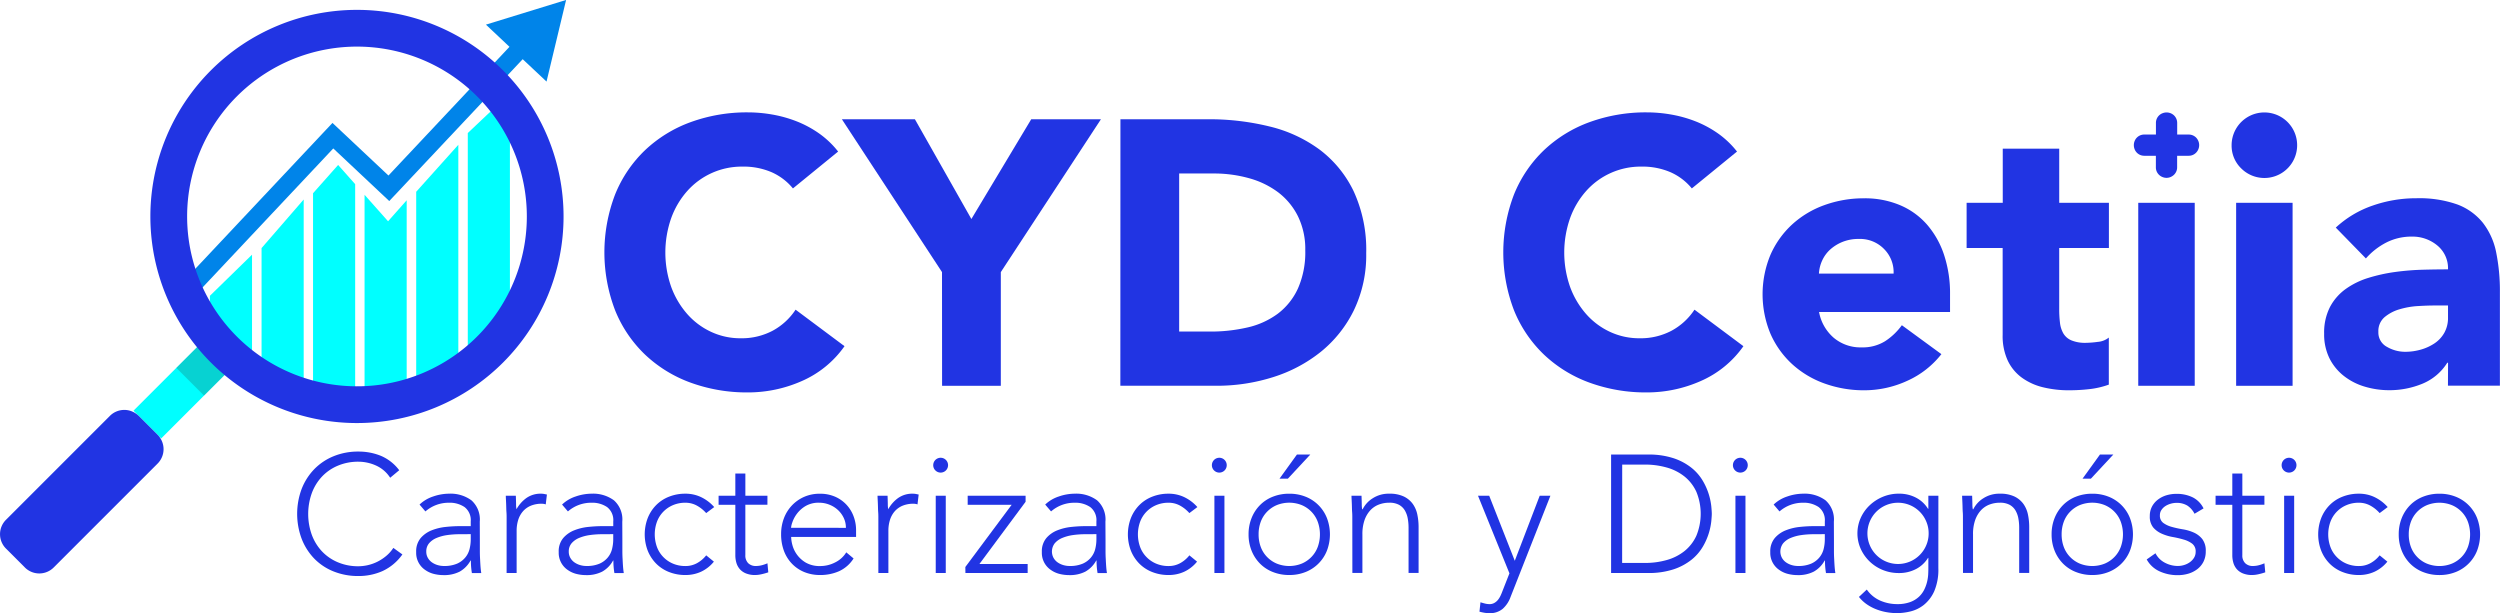
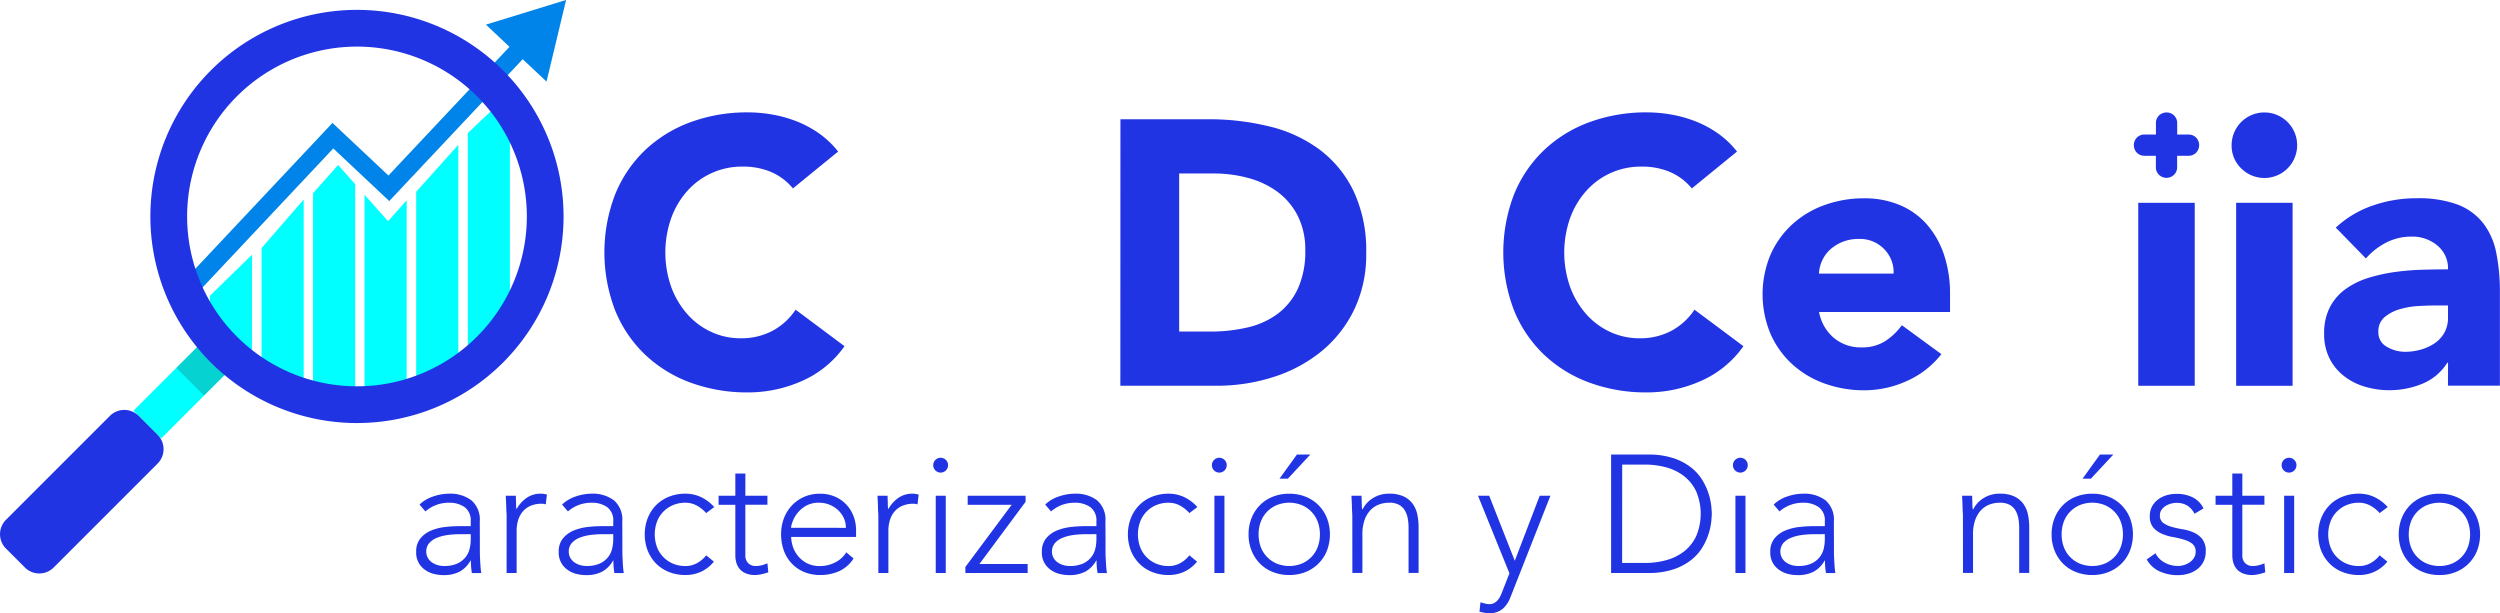
<svg xmlns="http://www.w3.org/2000/svg" width="121.605" height="29.826" viewBox="0 0 121.605 29.826">
  <g id="logo_color_modal" transform="translate(-180.134 -2077.733)">
    <g id="Grupo_45" data-name="Grupo 45" transform="translate(194.588 2099.697)">
-       <path id="Trazado_431" data-name="Trazado 431" d="M279.768,2226.358a2.442,2.442,0,0,1-.96.806,2.853,2.853,0,0,1-1.18.244,3.17,3.17,0,0,1-1.209-.224,2.717,2.717,0,0,1-.94-.626,2.876,2.876,0,0,1-.61-.96,3.468,3.468,0,0,1,0-2.429,2.888,2.888,0,0,1,.61-.956,2.768,2.768,0,0,1,.94-.631,3.126,3.126,0,0,1,1.209-.228,2.868,2.868,0,0,1,1.095.208,2.179,2.179,0,0,1,.891.7l-.44.366a1.594,1.594,0,0,0-.688-.594,2.09,2.09,0,0,0-.859-.187,2.524,2.524,0,0,0-1.013.2,2.256,2.256,0,0,0-.769.537,2.374,2.374,0,0,0-.488.806,3.015,3.015,0,0,0,0,2,2.378,2.378,0,0,0,.488.806,2.258,2.258,0,0,0,.769.537,2.524,2.524,0,0,0,1.013.2,2.116,2.116,0,0,0,.916-.216,2.209,2.209,0,0,0,.427-.277,1.764,1.764,0,0,0,.358-.4Z" transform="translate(-274.649 -2221.353)" fill="#2134e3" />
      <path id="Trazado_432" data-name="Trazado 432" d="M315.628,2237.041q0,.277,0,.5t.012.407c.005.125.012.241.02.35s.02.217.037.325h-.456a3.534,3.534,0,0,1-.049-.61h-.017a1.37,1.37,0,0,1-.525.537,1.644,1.644,0,0,1-.793.171,1.906,1.906,0,0,1-.48-.061,1.259,1.259,0,0,1-.423-.2,1,1,0,0,1-.423-.859,1,1,0,0,1,.22-.683,1.366,1.366,0,0,1,.541-.378,2.561,2.561,0,0,1,.683-.163q.362-.037.639-.037h.57v-.228a.8.8,0,0,0-.3-.7,1.284,1.284,0,0,0-.757-.211,1.716,1.716,0,0,0-1.147.423l-.285-.334a1.739,1.739,0,0,1,.667-.395,2.4,2.4,0,0,1,.765-.134,1.71,1.71,0,0,1,1.09.322,1.243,1.243,0,0,1,.407,1.038Zm-.977-.309a4.323,4.323,0,0,0-.6.041,2.1,2.1,0,0,0-.521.138.97.97,0,0,0-.37.26.606.606,0,0,0-.138.407.6.6,0,0,0,.077.305.672.672,0,0,0,.2.22.932.932,0,0,0,.273.13,1.068,1.068,0,0,0,.305.045,1.565,1.565,0,0,0,.643-.114,1.089,1.089,0,0,0,.4-.3,1.034,1.034,0,0,0,.208-.415,1.964,1.964,0,0,0,.057-.468v-.252Z" transform="translate(-306.741 -2232.711)" fill="#2134e3" />
      <path id="Trazado_433" data-name="Trazado 433" d="M341.044,2235.917c0-.07,0-.156-.008-.256s-.009-.2-.012-.305-.007-.2-.012-.289-.008-.159-.008-.208h.488q.008.212.012.407a1.271,1.271,0,0,0,.02.252,1.67,1.67,0,0,1,.48-.545,1.192,1.192,0,0,1,.716-.212.851.851,0,0,1,.142.012l.142.029-.057.48a.6.6,0,0,0-.187-.032,1.358,1.358,0,0,0-.549.1,1.034,1.034,0,0,0-.383.281,1.173,1.173,0,0,0-.224.419,1.758,1.758,0,0,0-.073.517v2.051h-.488Z" transform="translate(-330.855 -2232.711)" fill="#2134e3" />
      <path id="Trazado_434" data-name="Trazado 434" d="M360.962,2237.041q0,.277,0,.5t.012.407q.008.187.02.35t.037.325h-.456a3.518,3.518,0,0,1-.049-.61h-.016a1.369,1.369,0,0,1-.525.537,1.644,1.644,0,0,1-.793.171,1.906,1.906,0,0,1-.48-.061,1.258,1.258,0,0,1-.423-.2,1.005,1.005,0,0,1-.423-.859,1,1,0,0,1,.22-.683,1.367,1.367,0,0,1,.541-.378,2.562,2.562,0,0,1,.683-.163q.362-.037.639-.037h.57v-.228a.8.8,0,0,0-.3-.7,1.284,1.284,0,0,0-.757-.211,1.717,1.717,0,0,0-1.148.423l-.285-.334a1.739,1.739,0,0,1,.667-.395,2.4,2.4,0,0,1,.765-.134,1.71,1.71,0,0,1,1.09.322,1.243,1.243,0,0,1,.407,1.038Zm-.977-.309a4.324,4.324,0,0,0-.6.041,2.1,2.1,0,0,0-.521.138.97.97,0,0,0-.37.26.606.606,0,0,0-.139.407.6.6,0,0,0,.077.305.67.67,0,0,0,.2.22.933.933,0,0,0,.273.13,1.068,1.068,0,0,0,.305.045,1.564,1.564,0,0,0,.643-.114,1.088,1.088,0,0,0,.4-.3,1.034,1.034,0,0,0,.208-.415,1.957,1.957,0,0,0,.057-.468v-.252Z" transform="translate(-345.143 -2232.711)" fill="#2134e3" />
      <path id="Trazado_435" data-name="Trazado 435" d="M388.581,2238.066a1.758,1.758,0,0,1-.627.492,1.809,1.809,0,0,1-.757.159,2.129,2.129,0,0,1-.8-.147,1.813,1.813,0,0,1-.627-.411,1.9,1.9,0,0,1-.407-.626,2.222,2.222,0,0,1,0-1.587,1.894,1.894,0,0,1,.407-.627,1.81,1.81,0,0,1,.627-.411,2.129,2.129,0,0,1,.8-.147,1.745,1.745,0,0,1,.769.171,2.019,2.019,0,0,1,.631.48l-.391.293a1.69,1.69,0,0,0-.464-.37,1.142,1.142,0,0,0-.545-.134,1.513,1.513,0,0,0-.618.122,1.431,1.431,0,0,0-.472.329,1.4,1.4,0,0,0-.3.488,1.808,1.808,0,0,0,0,1.2,1.393,1.393,0,0,0,.3.488,1.432,1.432,0,0,0,.472.33,1.517,1.517,0,0,0,.618.122,1.145,1.145,0,0,0,.566-.142,1.476,1.476,0,0,0,.444-.378Z" transform="translate(-368.31 -2232.711)" fill="#2134e3" />
      <path id="Trazado_436" data-name="Trazado 436" d="M411.062,2229.846h-1.074v2.45a.528.528,0,0,0,.138.391.516.516,0,0,0,.383.138,1.126,1.126,0,0,0,.281-.037,1.812,1.812,0,0,0,.273-.094l.041.439a2.948,2.948,0,0,1-.318.09,1.452,1.452,0,0,1-.317.041,1.165,1.165,0,0,1-.448-.077.794.794,0,0,1-.3-.207.814.814,0,0,1-.167-.305,1.3,1.3,0,0,1-.053-.378v-2.45h-.814v-.439h.814v-1.082h.488v1.082h1.074Z" transform="translate(-388.187 -2227.258)" fill="#2134e3" />
      <path id="Trazado_437" data-name="Trazado 437" d="M432.065,2237.911a1.643,1.643,0,0,1-.7.618,2.24,2.24,0,0,1-.924.188,2,2,0,0,1-.781-.147,1.76,1.76,0,0,1-.6-.411,1.809,1.809,0,0,1-.386-.626,2.29,2.29,0,0,1-.134-.8,2.147,2.147,0,0,1,.138-.781,1.865,1.865,0,0,1,.391-.623,1.838,1.838,0,0,1,.594-.415,1.862,1.862,0,0,1,.757-.151,1.818,1.818,0,0,1,.761.151,1.67,1.67,0,0,1,.553.4,1.692,1.692,0,0,1,.338.566,1.889,1.889,0,0,1,.114.643v.342h-3.158a1.67,1.67,0,0,0,.061.395,1.392,1.392,0,0,0,.224.468,1.417,1.417,0,0,0,.435.39,1.355,1.355,0,0,0,.7.163,1.574,1.574,0,0,0,.724-.179,1.308,1.308,0,0,0,.537-.488Zm-.374-1.489a1.111,1.111,0,0,0-.1-.472,1.262,1.262,0,0,0-.277-.386,1.311,1.311,0,0,0-.415-.264,1.33,1.33,0,0,0-.509-.1,1.246,1.246,0,0,0-.663.163,1.45,1.45,0,0,0-.419.375,1.482,1.482,0,0,0-.22.411,1.088,1.088,0,0,0-.065.272Z" transform="translate(-404.999 -2232.711)" fill="#2134e3" />
      <path id="Trazado_438" data-name="Trazado 438" d="M459.277,2235.917c0-.07,0-.156-.008-.256s-.009-.2-.012-.305-.007-.2-.012-.289-.008-.159-.008-.208h.488q.008.212.012.407a1.285,1.285,0,0,0,.02.252,1.67,1.67,0,0,1,.48-.545,1.192,1.192,0,0,1,.716-.212.848.848,0,0,1,.142.012l.143.029-.057.48a.6.6,0,0,0-.187-.032,1.359,1.359,0,0,0-.549.1,1.035,1.035,0,0,0-.383.281,1.176,1.176,0,0,0-.224.419,1.764,1.764,0,0,0-.073.517v2.051h-.488Z" transform="translate(-431.006 -2232.711)" fill="#2134e3" />
      <path id="Trazado_439" data-name="Trazado 439" d="M476.954,2223.635a.361.361,0,1,1,.106.26A.355.355,0,0,1,476.954,2223.635Zm.122,1.489h.488v3.76h-.488Z" transform="translate(-446.014 -2222.976)" fill="#2134e3" />
      <path id="Trazado_440" data-name="Trazado 440" d="M487.169,2238.868l2.254-3.027h-2.14v-.439H490.1v.293l-2.246,3.027H490.2v.439h-3.027Z" transform="translate(-454.667 -2233.252)" fill="#2134e3" />
      <path id="Trazado_441" data-name="Trazado 441" d="M514.632,2237.041q0,.277,0,.5t.012.407c.005.125.012.241.02.35s.02.217.037.325h-.456a3.537,3.537,0,0,1-.049-.61h-.017a1.369,1.369,0,0,1-.525.537,1.643,1.643,0,0,1-.793.171,1.907,1.907,0,0,1-.48-.061,1.26,1.26,0,0,1-.423-.2,1,1,0,0,1-.423-.859,1,1,0,0,1,.22-.683,1.364,1.364,0,0,1,.541-.378,2.561,2.561,0,0,1,.683-.163q.362-.037.639-.037h.57v-.228a.8.8,0,0,0-.3-.7,1.285,1.285,0,0,0-.757-.211,1.717,1.717,0,0,0-1.148.423l-.285-.334a1.74,1.74,0,0,1,.667-.395,2.4,2.4,0,0,1,.765-.134,1.71,1.71,0,0,1,1.09.322,1.243,1.243,0,0,1,.407,1.038Zm-.977-.309a4.324,4.324,0,0,0-.6.041,2.1,2.1,0,0,0-.521.138.97.97,0,0,0-.37.26.655.655,0,0,0-.061.712.671.671,0,0,0,.2.22.932.932,0,0,0,.273.13,1.068,1.068,0,0,0,.305.045,1.563,1.563,0,0,0,.643-.114,1.087,1.087,0,0,0,.4-.3,1.036,1.036,0,0,0,.208-.415,1.966,1.966,0,0,0,.057-.468v-.252Z" transform="translate(-475.311 -2232.711)" fill="#2134e3" />
      <path id="Trazado_442" data-name="Trazado 442" d="M542.251,2238.066a1.758,1.758,0,0,1-.627.492,1.81,1.81,0,0,1-.757.159,2.128,2.128,0,0,1-.8-.147,1.814,1.814,0,0,1-.627-.411,1.9,1.9,0,0,1-.407-.626,2.221,2.221,0,0,1,0-1.587,1.9,1.9,0,0,1,.407-.627,1.811,1.811,0,0,1,.627-.411,2.128,2.128,0,0,1,.8-.147,1.745,1.745,0,0,1,.769.171,2.02,2.02,0,0,1,.631.48l-.39.293a1.694,1.694,0,0,0-.464-.37,1.142,1.142,0,0,0-.545-.134,1.514,1.514,0,0,0-.619.122,1.433,1.433,0,0,0-.472.329,1.4,1.4,0,0,0-.3.488,1.807,1.807,0,0,0,0,1.2,1.394,1.394,0,0,0,.3.488,1.434,1.434,0,0,0,.472.33,1.518,1.518,0,0,0,.619.122,1.145,1.145,0,0,0,.566-.142,1.478,1.478,0,0,0,.444-.378Z" transform="translate(-498.478 -2232.711)" fill="#2134e3" />
      <path id="Trazado_443" data-name="Trazado 443" d="M565.6,2223.635a.361.361,0,1,1,.106.26A.354.354,0,0,1,565.6,2223.635Zm.122,1.489h.488v3.76h-.488Z" transform="translate(-521.105 -2222.976)" fill="#2134e3" />
      <path id="Trazado_444" data-name="Trazado 444" d="M577.254,2226.193a2.092,2.092,0,0,1,.146-.793,1.894,1.894,0,0,1,.407-.627,1.808,1.808,0,0,1,.627-.411,2.127,2.127,0,0,1,.8-.146,2.1,2.1,0,0,1,.794.146,1.839,1.839,0,0,1,1.037,1.038,2.22,2.22,0,0,1,0,1.587,1.839,1.839,0,0,1-1.037,1.037,2.1,2.1,0,0,1-.794.147,2.127,2.127,0,0,1-.8-.147,1.811,1.811,0,0,1-.627-.411,1.893,1.893,0,0,1-.407-.626A2.094,2.094,0,0,1,577.254,2226.193Zm.488,0a1.741,1.741,0,0,0,.1.6,1.392,1.392,0,0,0,.3.488,1.432,1.432,0,0,0,.472.33,1.628,1.628,0,0,0,1.237,0,1.433,1.433,0,0,0,.472-.33,1.4,1.4,0,0,0,.3-.488,1.807,1.807,0,0,0,0-1.2,1.4,1.4,0,0,0-.3-.488,1.433,1.433,0,0,0-.472-.33,1.628,1.628,0,0,0-1.237,0,1.432,1.432,0,0,0-.472.33,1.393,1.393,0,0,0-.3.488A1.737,1.737,0,0,0,577.742,2226.193Zm1.864-3.882h.651l-1.09,1.172h-.407Z" transform="translate(-530.975 -2222.165)" fill="#2134e3" />
      <path id="Trazado_445" data-name="Trazado 445" d="M610.02,2235.917c0-.07,0-.156-.008-.256s-.009-.2-.012-.305-.007-.2-.012-.289-.008-.159-.008-.208h.488q.008.212.012.407a1.287,1.287,0,0,0,.02.252h.024a1.319,1.319,0,0,1,.488-.533,1.422,1.422,0,0,1,.8-.224,1.6,1.6,0,0,1,.716.138,1.158,1.158,0,0,1,.435.362,1.363,1.363,0,0,1,.22.517,2.948,2.948,0,0,1,.061.6v2.238h-.488v-2.214a2.39,2.39,0,0,0-.041-.443,1.176,1.176,0,0,0-.142-.387.747.747,0,0,0-.285-.272.978.978,0,0,0-.476-.1,1.4,1.4,0,0,0-.509.093,1.1,1.1,0,0,0-.415.285,1.375,1.375,0,0,0-.277.48,2.042,2.042,0,0,0-.1.679v1.88h-.488Z" transform="translate(-558.695 -2232.711)" fill="#2134e3" />
      <path id="Trazado_446" data-name="Trazado 446" d="M651.793,2240.324a1.4,1.4,0,0,1-.382.578.96.96,0,0,1-.651.212,1.5,1.5,0,0,1-.244-.021,2.089,2.089,0,0,1-.236-.053l.049-.456q.106.033.216.061a.885.885,0,0,0,.224.029.465.465,0,0,0,.232-.057.606.606,0,0,0,.175-.146,1.009,1.009,0,0,0,.126-.2,2.351,2.351,0,0,0,.094-.224l.342-.871-1.53-3.776h.545l1.245,3.166,1.213-3.166h.521Z" transform="translate(-592.77 -2233.252)" fill="#2134e3" />
      <path id="Trazado_447" data-name="Trazado 447" d="M692.56,2222.311h1.782a3.852,3.852,0,0,1,1.269.183,2.823,2.823,0,0,1,.867.468,2.319,2.319,0,0,1,.545.631,3.082,3.082,0,0,1,.411,1.237q.024.256.024.362t-.024.362a3.082,3.082,0,0,1-.411,1.237,2.322,2.322,0,0,1-.545.631,2.828,2.828,0,0,1-.867.468,3.852,3.852,0,0,1-1.269.183H692.56Zm.537,5.273H694.2a3.85,3.85,0,0,0,1.066-.142,2.442,2.442,0,0,0,.863-.435,2.049,2.049,0,0,0,.578-.745,2.811,2.811,0,0,0,0-2.14,2.049,2.049,0,0,0-.578-.744,2.442,2.442,0,0,0-.863-.436,3.859,3.859,0,0,0-1.066-.143H693.1Z" transform="translate(-628.647 -2222.165)" fill="#2134e3" />
      <path id="Trazado_448" data-name="Trazado 448" d="M731.3,2223.635a.361.361,0,1,1,.106.26A.355.355,0,0,1,731.3,2223.635Zm.122,1.489h.488v3.76h-.488Z" transform="translate(-661.461 -2222.976)" fill="#2134e3" />
      <path id="Trazado_449" data-name="Trazado 449" d="M746.309,2237.041q0,.277,0,.5t.012.407c.005.125.012.241.02.35s.02.217.037.325h-.456a3.531,3.531,0,0,1-.049-.61h-.017a1.369,1.369,0,0,1-.525.537,1.643,1.643,0,0,1-.793.171,1.907,1.907,0,0,1-.48-.061,1.26,1.26,0,0,1-.423-.2,1,1,0,0,1-.423-.859,1,1,0,0,1,.22-.683,1.365,1.365,0,0,1,.541-.378,2.562,2.562,0,0,1,.683-.163q.362-.037.639-.037h.57v-.228a.8.8,0,0,0-.3-.7,1.284,1.284,0,0,0-.757-.211,1.716,1.716,0,0,0-1.147.423l-.285-.334a1.741,1.741,0,0,1,.667-.395,2.4,2.4,0,0,1,.765-.134,1.71,1.71,0,0,1,1.09.322,1.243,1.243,0,0,1,.407,1.038Zm-.977-.309a4.322,4.322,0,0,0-.6.041,2.1,2.1,0,0,0-.521.138.97.97,0,0,0-.37.26.656.656,0,0,0-.061.712.671.671,0,0,0,.2.22.931.931,0,0,0,.272.13,1.068,1.068,0,0,0,.305.045,1.565,1.565,0,0,0,.643-.114,1.089,1.089,0,0,0,.4-.3,1.035,1.035,0,0,0,.208-.415,1.969,1.969,0,0,0,.057-.468v-.252Z" transform="translate(-671.556 -2232.711)" fill="#2134e3" />
-       <path id="Trazado_450" data-name="Trazado 450" d="M774.824,2238.375a2.673,2.673,0,0,1-.2,1.131,1.786,1.786,0,0,1-.509.667,1.694,1.694,0,0,1-.655.317,2.83,2.83,0,0,1-.635.081,2.929,2.929,0,0,1-.557-.053,2.657,2.657,0,0,1-.517-.155,2.128,2.128,0,0,1-.444-.248,1.764,1.764,0,0,1-.346-.333l.383-.358a1.555,1.555,0,0,0,.651.537,2.047,2.047,0,0,0,.83.171,1.78,1.78,0,0,0,.631-.1,1.255,1.255,0,0,0,.423-.256,1.228,1.228,0,0,0,.26-.35,1.8,1.8,0,0,0,.138-.382,2.03,2.03,0,0,0,.053-.362q.008-.171.008-.277v-.521h-.016a1.5,1.5,0,0,1-.574.537,1.766,1.766,0,0,1-.85.2,2.03,2.03,0,0,1-.781-.151,1.991,1.991,0,0,1-1.07-1.029,1.845,1.845,0,0,1,0-1.5,1.94,1.94,0,0,1,.431-.61,2.093,2.093,0,0,1,.639-.416,1.992,1.992,0,0,1,.781-.155,1.763,1.763,0,0,1,.85.2,1.5,1.5,0,0,1,.574.537h.016v-.635h.488Zm-.472-1.684a1.452,1.452,0,0,0-.118-.582,1.479,1.479,0,0,0-.789-.79,1.495,1.495,0,0,0-1.164,0,1.478,1.478,0,0,0-.789.79,1.493,1.493,0,0,0,0,1.164,1.478,1.478,0,0,0,.789.789,1.492,1.492,0,0,0,1.164,0,1.48,1.48,0,0,0,.789-.789A1.453,1.453,0,0,0,774.352,2236.691Z" transform="translate(-694.993 -2232.711)" fill="#2134e3" />
      <path id="Trazado_451" data-name="Trazado 451" d="M804.236,2235.917c0-.07,0-.156-.008-.256s-.009-.2-.012-.305-.007-.2-.012-.289-.008-.159-.008-.208h.488c.005.141.009.277.012.407a1.267,1.267,0,0,0,.02.252h.024a1.319,1.319,0,0,1,.488-.533,1.423,1.423,0,0,1,.8-.224,1.6,1.6,0,0,1,.716.138,1.157,1.157,0,0,1,.435.362,1.364,1.364,0,0,1,.22.517,2.948,2.948,0,0,1,.061.6v2.238h-.488v-2.214a2.4,2.4,0,0,0-.041-.443,1.178,1.178,0,0,0-.142-.387.746.746,0,0,0-.285-.272.978.978,0,0,0-.476-.1,1.4,1.4,0,0,0-.509.093,1.1,1.1,0,0,0-.415.285,1.373,1.373,0,0,0-.277.48,2.041,2.041,0,0,0-.1.679v1.88h-.488Z" transform="translate(-723.209 -2232.711)" fill="#2134e3" />
      <path id="Trazado_452" data-name="Trazado 452" d="M832.663,2226.193a2.1,2.1,0,0,1,.146-.793,1.893,1.893,0,0,1,.407-.627,1.808,1.808,0,0,1,.627-.411,2.127,2.127,0,0,1,.8-.146,2.1,2.1,0,0,1,.794.146,1.839,1.839,0,0,1,1.037,1.038,2.221,2.221,0,0,1,0,1.587,1.84,1.84,0,0,1-1.037,1.037,2.1,2.1,0,0,1-.794.147,2.127,2.127,0,0,1-.8-.147,1.811,1.811,0,0,1-.627-.411,1.892,1.892,0,0,1-.407-.626A2.1,2.1,0,0,1,832.663,2226.193Zm.488,0a1.743,1.743,0,0,0,.1.6,1.393,1.393,0,0,0,.3.488,1.432,1.432,0,0,0,.472.33,1.628,1.628,0,0,0,1.237,0,1.434,1.434,0,0,0,.472-.33,1.4,1.4,0,0,0,.3-.488,1.808,1.808,0,0,0,0-1.2,1.4,1.4,0,0,0-.3-.488,1.434,1.434,0,0,0-.472-.33,1.628,1.628,0,0,0-1.237,0,1.432,1.432,0,0,0-.472.33,1.394,1.394,0,0,0-.3.488A1.739,1.739,0,0,0,833.151,2226.193Zm1.864-3.882h.651l-1.09,1.172h-.407Z" transform="translate(-747.323 -2222.165)" fill="#2134e3" />
      <path id="Trazado_453" data-name="Trazado 453" d="M863.317,2237.659a1.052,1.052,0,0,0,.456.459,1.344,1.344,0,0,0,.635.159,1.018,1.018,0,0,0,.309-.049.935.935,0,0,0,.277-.138.75.75,0,0,0,.2-.216.539.539,0,0,0,.077-.289.466.466,0,0,0-.167-.391,1.239,1.239,0,0,0-.411-.2,4.938,4.938,0,0,0-.537-.126,2.282,2.282,0,0,1-.537-.163,1.155,1.155,0,0,1-.411-.3.828.828,0,0,1-.167-.553.967.967,0,0,1,.114-.48,1.05,1.05,0,0,1,.3-.338,1.285,1.285,0,0,1,.411-.2,1.677,1.677,0,0,1,.464-.065,1.755,1.755,0,0,1,.8.171,1.183,1.183,0,0,1,.525.537l-.439.26a1.036,1.036,0,0,0-.346-.395.98.98,0,0,0-.541-.134,1,1,0,0,0-.273.041.956.956,0,0,0-.256.114.659.659,0,0,0-.191.187.451.451,0,0,0-.077.26.434.434,0,0,0,.167.375,1.281,1.281,0,0,0,.411.191,4.892,4.892,0,0,0,.537.118,2.17,2.17,0,0,1,.537.159,1.1,1.1,0,0,1,.411.317.922.922,0,0,1,.167.59,1.1,1.1,0,0,1-.11.509,1.05,1.05,0,0,1-.3.362,1.345,1.345,0,0,1-.435.22,1.775,1.775,0,0,1-.513.073,2.088,2.088,0,0,1-.891-.187,1.35,1.35,0,0,1-.623-.578Z" transform="translate(-772.924 -2232.711)" fill="#2134e3" />
      <path id="Trazado_454" data-name="Trazado 454" d="M887.186,2229.846h-1.074v2.45a.528.528,0,0,0,.138.391.516.516,0,0,0,.383.138,1.126,1.126,0,0,0,.281-.037,1.812,1.812,0,0,0,.273-.094l.041.439a2.952,2.952,0,0,1-.318.09,1.451,1.451,0,0,1-.317.041,1.165,1.165,0,0,1-.448-.077.793.793,0,0,1-.3-.207.815.815,0,0,1-.167-.305,1.3,1.3,0,0,1-.053-.378v-2.45h-.814v-.439h.814v-1.082h.488v1.082h1.074Z" transform="translate(-791.495 -2227.258)" fill="#2134e3" />
      <path id="Trazado_455" data-name="Trazado 455" d="M905.827,2223.635a.361.361,0,1,1,.106.26A.354.354,0,0,1,905.827,2223.635Zm.122,1.489h.488v3.76h-.488Z" transform="translate(-809.298 -2222.976)" fill="#2134e3" />
      <path id="Trazado_456" data-name="Trazado 456" d="M920.84,2238.066a1.758,1.758,0,0,1-.627.492,1.81,1.81,0,0,1-.757.159,2.127,2.127,0,0,1-.8-.147,1.812,1.812,0,0,1-.627-.411,1.894,1.894,0,0,1-.407-.626,2.22,2.22,0,0,1,0-1.587,1.893,1.893,0,0,1,.407-.627,1.808,1.808,0,0,1,.627-.411,2.127,2.127,0,0,1,.8-.147,1.744,1.744,0,0,1,.769.171,2.019,2.019,0,0,1,.631.48l-.391.293a1.692,1.692,0,0,0-.464-.37,1.142,1.142,0,0,0-.545-.134,1.513,1.513,0,0,0-.618.122,1.431,1.431,0,0,0-.472.329,1.4,1.4,0,0,0-.3.488,1.808,1.808,0,0,0,0,1.2,1.392,1.392,0,0,0,.3.488,1.431,1.431,0,0,0,.472.33,1.517,1.517,0,0,0,.618.122,1.145,1.145,0,0,0,.566-.142,1.477,1.477,0,0,0,.443-.378Z" transform="translate(-819.168 -2232.711)" fill="#2134e3" />
      <path id="Trazado_457" data-name="Trazado 457" d="M943.073,2236.74a2.1,2.1,0,0,1,.146-.793,1.892,1.892,0,0,1,.407-.627,1.808,1.808,0,0,1,.627-.411,2.127,2.127,0,0,1,.8-.147,2.1,2.1,0,0,1,.794.147,1.839,1.839,0,0,1,1.037,1.038,2.221,2.221,0,0,1,0,1.587,1.84,1.84,0,0,1-1.037,1.037,2.1,2.1,0,0,1-.794.147,2.127,2.127,0,0,1-.8-.147,1.812,1.812,0,0,1-.627-.411,1.894,1.894,0,0,1-.407-.626A2.1,2.1,0,0,1,943.073,2236.74Zm.488,0a1.744,1.744,0,0,0,.1.6,1.394,1.394,0,0,0,.3.488,1.432,1.432,0,0,0,.472.33,1.628,1.628,0,0,0,1.237,0,1.434,1.434,0,0,0,.472-.33,1.4,1.4,0,0,0,.3-.488,1.809,1.809,0,0,0,0-1.2,1.4,1.4,0,0,0-.3-.488,1.433,1.433,0,0,0-.472-.329,1.628,1.628,0,0,0-1.237,0,1.432,1.432,0,0,0-.472.329,1.4,1.4,0,0,0-.3.488A1.742,1.742,0,0,0,943.561,2236.74Z" transform="translate(-840.848 -2232.711)" fill="#2134e3" />
    </g>
    <g id="Grupo_47" data-name="Grupo 47" transform="translate(209.531 2083.204)">
      <g id="Grupo_46" data-name="Grupo 46">
        <path id="Trazado_458" data-name="Trazado 458" d="M381.526,2117.2a2.809,2.809,0,0,0-1.034-.787,3.444,3.444,0,0,0-1.419-.274,3.549,3.549,0,0,0-2.682,1.181,4.05,4.05,0,0,0-.787,1.327,5.059,5.059,0,0,0,0,3.342,4.164,4.164,0,0,0,.778,1.318,3.521,3.521,0,0,0,1.163.87,3.358,3.358,0,0,0,1.437.312,3.222,3.222,0,0,0,1.556-.366,3.1,3.1,0,0,0,1.117-1.025l2.38,1.776a4.955,4.955,0,0,1-2.087,1.7,6.459,6.459,0,0,1-2.6.549,7.979,7.979,0,0,1-2.8-.476,6.4,6.4,0,0,1-2.216-1.364,6.18,6.18,0,0,1-1.455-2.152,7.877,7.877,0,0,1,0-5.639,6.185,6.185,0,0,1,1.455-2.151,6.42,6.42,0,0,1,2.216-1.364,7.991,7.991,0,0,1,2.8-.476,6.863,6.863,0,0,1,1.144.1,6.17,6.17,0,0,1,1.172.32,5.239,5.239,0,0,1,1.108.586,4.42,4.42,0,0,1,.952.9Z" transform="translate(-372.353 -2113.506)" fill="#2134e3" />
-         <path id="Trazado_459" data-name="Trazado 459" d="M452.769,2123.095l-4.87-7.434h3.552l2.747,4.852,2.911-4.852H460.5l-4.87,7.434v5.53h-2.857Z" transform="translate(-436.345 -2115.331)" fill="#2134e3" />
        <path id="Trazado_460" data-name="Trazado 460" d="M536.493,2115.661h4.284a12.229,12.229,0,0,1,2.957.348,6.77,6.77,0,0,1,2.444,1.126,5.52,5.52,0,0,1,1.657,2.023,6.785,6.785,0,0,1,.613,3.021,6.164,6.164,0,0,1-.6,2.774,5.967,5.967,0,0,1-1.6,2.014,7.085,7.085,0,0,1-2.325,1.236,9.032,9.032,0,0,1-2.765.421h-4.669Zm2.857,10.327h1.483a7.971,7.971,0,0,0,1.84-.2,3.936,3.936,0,0,0,1.474-.668,3.206,3.206,0,0,0,.98-1.227,4.348,4.348,0,0,0,.357-1.858,3.622,3.622,0,0,0-.357-1.657,3.315,3.315,0,0,0-.961-1.163,4.218,4.218,0,0,0-1.419-.687,6.3,6.3,0,0,0-1.712-.229H539.35Z" transform="translate(-511.39 -2115.331)" fill="#2134e3" />
        <path id="Trazado_461" data-name="Trazado 461" d="M667.423,2117.2a2.809,2.809,0,0,0-1.034-.787,3.444,3.444,0,0,0-1.419-.274,3.549,3.549,0,0,0-2.682,1.181,4.046,4.046,0,0,0-.787,1.327,5.06,5.06,0,0,0,0,3.342,4.159,4.159,0,0,0,.778,1.318,3.521,3.521,0,0,0,1.163.87,3.358,3.358,0,0,0,1.437.312,3.221,3.221,0,0,0,1.556-.366,3.1,3.1,0,0,0,1.117-1.025l2.38,1.776a4.955,4.955,0,0,1-2.087,1.7,6.459,6.459,0,0,1-2.6.549,7.98,7.98,0,0,1-2.8-.476,6.4,6.4,0,0,1-2.215-1.364,6.178,6.178,0,0,1-1.456-2.152,7.877,7.877,0,0,1,0-5.639,6.184,6.184,0,0,1,1.456-2.151,6.42,6.42,0,0,1,2.215-1.364,7.991,7.991,0,0,1,2.8-.476,6.864,6.864,0,0,1,1.144.1,6.171,6.171,0,0,1,1.172.32,5.243,5.243,0,0,1,1.108.586,4.421,4.421,0,0,1,.952.9Z" transform="translate(-614.526 -2113.506)" fill="#2134e3" />
        <path id="Trazado_462" data-name="Trazado 462" d="M749.437,2148.383a4.381,4.381,0,0,1-1.666,1.3,5,5,0,0,1-2.087.458,5.614,5.614,0,0,1-1.932-.33,4.645,4.645,0,0,1-1.575-.943,4.419,4.419,0,0,1-1.053-1.474,5,5,0,0,1,0-3.845,4.423,4.423,0,0,1,1.053-1.474,4.646,4.646,0,0,1,1.575-.943,5.613,5.613,0,0,1,1.932-.329,4.4,4.4,0,0,1,1.73.329,3.6,3.6,0,0,1,1.318.943,4.3,4.3,0,0,1,.833,1.474,5.948,5.948,0,0,1,.293,1.923v.861h-6.372a2.174,2.174,0,0,0,.714,1.254,2.02,2.02,0,0,0,1.355.467,2.064,2.064,0,0,0,1.144-.3,3.075,3.075,0,0,0,.815-.778Zm-2.325-3.918a1.591,1.591,0,0,0-.458-1.19,1.627,1.627,0,0,0-1.227-.495,2.066,2.066,0,0,0-.806.146,2.022,2.022,0,0,0-.6.375,1.646,1.646,0,0,0-.384.531,1.746,1.746,0,0,0-.156.632Z" transform="translate(-684.401 -2136.628)" fill="#2134e3" />
-         <path id="Trazado_463" data-name="Trazado 463" d="M812.551,2129.833h-2.417v2.966a5.541,5.541,0,0,0,.037.668,1.344,1.344,0,0,0,.165.522.828.828,0,0,0,.394.338,1.735,1.735,0,0,0,.7.119,4.706,4.706,0,0,0,.577-.046.978.978,0,0,0,.54-.21v2.289a4.155,4.155,0,0,1-.952.22,8.789,8.789,0,0,1-.971.055,5.278,5.278,0,0,1-1.282-.147,2.918,2.918,0,0,1-1.025-.467,2.186,2.186,0,0,1-.687-.833,2.848,2.848,0,0,1-.247-1.245v-4.229H805.63v-2.2h1.758V2125h2.747v2.636h2.417Z" transform="translate(-739.367 -2123.241)" fill="#2134e3" />
        <path id="Trazado_464" data-name="Trazado 464" d="M860.223,2142.239h2.747v8.9h-2.747Z" transform="translate(-785.611 -2137.845)" fill="#2134e3" />
        <path id="Trazado_465" data-name="Trazado 465" d="M889.914,2115.1a1.594,1.594,0,1,1,.467,1.126A1.534,1.534,0,0,1,889.914,2115.1Zm.22,2.8h2.746v8.9h-2.746Z" transform="translate(-810.761 -2113.506)" fill="#2134e3" />
        <path id="Trazado_466" data-name="Trazado 466" d="M925.389,2148.8h-.037a2.584,2.584,0,0,1-1.218,1.025,4.187,4.187,0,0,1-1.6.312,4.13,4.13,0,0,1-1.2-.174,3.027,3.027,0,0,1-1.016-.522,2.517,2.517,0,0,1-.7-.861,2.623,2.623,0,0,1-.256-1.19,2.727,2.727,0,0,1,.284-1.3,2.54,2.54,0,0,1,.769-.879,3.826,3.826,0,0,1,1.108-.54,8.1,8.1,0,0,1,1.291-.284,12.387,12.387,0,0,1,1.337-.11q.668-.018,1.236-.018a1.428,1.428,0,0,0-.522-1.163,1.882,1.882,0,0,0-1.236-.43,2.691,2.691,0,0,0-1.236.284,3.378,3.378,0,0,0-1,.778l-1.465-1.5a5.034,5.034,0,0,1,1.794-1.071,6.413,6.413,0,0,1,2.124-.357,5.558,5.558,0,0,1,1.987.3,2.89,2.89,0,0,1,1.245.888,3.422,3.422,0,0,1,.65,1.437,9.455,9.455,0,0,1,.183,1.969v4.522h-2.527Zm-.678-2.783q-.311,0-.778.027a3.937,3.937,0,0,0-.9.156,2,2,0,0,0-.733.385.886.886,0,0,0-.3.714.785.785,0,0,0,.421.732,1.757,1.757,0,0,0,.879.238,2.757,2.757,0,0,0,.778-.11,2.324,2.324,0,0,0,.668-.311,1.5,1.5,0,0,0,.467-.513,1.479,1.479,0,0,0,.174-.732v-.586Z" transform="translate(-835.708 -2136.628)" fill="#2134e3" />
      </g>
    </g>
    <path id="Trazado_14" data-name="Trazado 14" d="M861.823,2114.731a.5.5,0,0,0-.361-.151H860.9v-.563a.509.509,0,0,0-.151-.365.519.519,0,0,0-.165-.108.534.534,0,0,0-.2-.039.542.542,0,0,0-.2.039.5.5,0,0,0-.318.472v.563H859.3a.512.512,0,0,0-.2.04.5.5,0,0,0-.27.276.519.519,0,0,0-.039.2.536.536,0,0,0,.039.2.5.5,0,0,0,.27.277.512.512,0,0,0,.2.04h.563v.563a.5.5,0,0,0,.04.2.513.513,0,0,0,.111.161.522.522,0,0,0,.166.109.511.511,0,0,0,.2.041.5.5,0,0,0,.2-.041.539.539,0,0,0,.165-.109.52.52,0,0,0,.111-.161.492.492,0,0,0,.041-.2v-.563h.562a.5.5,0,0,0,.2-.04.51.51,0,0,0,.161-.111.537.537,0,0,0,.109-.166.523.523,0,0,0,.04-.2.507.507,0,0,0-.04-.2A.539.539,0,0,0,861.823,2114.731Z" transform="translate(-574.863 -30.302)" fill="#2134e3" />
    <g id="Grupo_69" data-name="Grupo 69" transform="translate(180.134 2077.733)">
      <g id="Grupo_63" data-name="Grupo 63" transform="translate(9.002)">
        <g id="Grupo_49" data-name="Grupo 49">
          <g id="Grupo_48" data-name="Grupo 48">
            <path id="Trazado_467" data-name="Trazado 467" d="M254.775,2080.01l-5.887,6.261-2.723-2.559-7.17,7.625.642.6,6.567-6.984,2.723,2.559,6.491-6.9,1.159,1.089.952-3.97-3.9,1.2Z" transform="translate(-238.995 -2077.733)" fill="#0084e9" />
          </g>
        </g>
        <g id="Grupo_62" data-name="Grupo 62" transform="translate(1.208 4.532)">
          <g id="Grupo_51" data-name="Grupo 51" transform="translate(0 7.856)">
            <g id="Grupo_50" data-name="Grupo 50">
              <path id="Trazado_468" data-name="Trazado 468" d="M246.892,2163.717h2.049v-4.987l-2.049,2Z" transform="translate(-246.892 -2158.73)" fill="aqua" />
            </g>
          </g>
          <g id="Grupo_53" data-name="Grupo 53" transform="translate(2.509 5.172)">
            <g id="Grupo_52" data-name="Grupo 52">
              <path id="Trazado_469" data-name="Trazado 469" d="M263.3,2150.449h2.049v-9.266l-2.049,2.363Z" transform="translate(-263.296 -2141.183)" fill="aqua" />
            </g>
          </g>
          <g id="Grupo_55" data-name="Grupo 55" transform="translate(5.017 3.492)">
            <g id="Grupo_54" data-name="Grupo 54">
              <path id="Trazado_470" data-name="Trazado 470" d="M279.7,2131.575v9.571h2.049v-10.012l-.829-.934Z" transform="translate(-279.7 -2130.2)" fill="aqua" />
            </g>
          </g>
          <g id="Grupo_57" data-name="Grupo 57" transform="translate(7.526 4.944)">
            <g id="Grupo_56" data-name="Grupo 56">
              <path id="Trazado_471" data-name="Trazado 471" d="M296.1,2139.692v9.494h2.049v-9.228l-.906,1.021Z" transform="translate(-296.103 -2139.692)" fill="aqua" />
            </g>
          </g>
          <g id="Grupo_59" data-name="Grupo 59" transform="translate(10.035 2.509)">
            <g id="Grupo_58" data-name="Grupo 58">
              <path id="Trazado_472" data-name="Trazado 472" d="M312.507,2135.7h2.049v-11.929l-2.049,2.285Z" transform="translate(-312.507 -2123.769)" fill="aqua" />
            </g>
          </g>
          <g id="Grupo_61" data-name="Grupo 61" transform="translate(12.544)">
            <g id="Grupo_60" data-name="Grupo 60">
              <path id="Trazado_473" data-name="Trazado 473" d="M328.911,2119.865h2.049v-12.5l-2.049,1.939Z" transform="translate(-328.911 -2107.365)" fill="aqua" />
            </g>
          </g>
        </g>
      </g>
      <g id="Grupo_68" data-name="Grupo 68" transform="translate(0 0.48)">
        <g id="Grupo_64" data-name="Grupo 64" transform="translate(6.493 15.68)">
          <rect id="Rectángulo_18" data-name="Rectángulo 18" width="5.398" height="1.907" transform="matrix(0.707, -0.707, 0.707, 0.707, 0, 3.817)" fill="aqua" />
        </g>
        <g id="Grupo_66" data-name="Grupo 66" transform="translate(8.575 15.68)" opacity="0.2" style="mix-blend-mode: multiply;isolation: isolate">
          <g id="Grupo_65" data-name="Grupo 65" transform="translate(0 0)">
            <rect id="Rectángulo_19" data-name="Rectángulo 19" width="2.454" height="1.907" transform="translate(0 1.735) rotate(-45)" fill="#231f20" />
          </g>
        </g>
        <g id="Grupo_67" data-name="Grupo 67" transform="translate(0 19.459)">
          <path id="Trazado_474" data-name="Trazado 474" d="M187.8,2209.322l-.92-.92a.99.99,0,0,0-1.4,0l-5.055,5.055a.99.99,0,0,0,0,1.4l.92.92a.99.99,0,0,0,1.4,0l5.055-5.055A.99.99,0,0,0,187.8,2209.322Z" transform="translate(-180.134 -2208.112)" fill="#2134e3" />
        </g>
        <path id="Trazado_475" data-name="Trazado 475" d="M230.908,2098.029a10.049,10.049,0,1,0,0-14.212A10.049,10.049,0,0,0,230.908,2098.029Zm1.264-12.948a8.262,8.262,0,1,1,0,11.684A8.262,8.262,0,0,1,232.172,2085.081Z" transform="translate(-220.65 -2080.874)" fill="#2134e3" />
      </g>
    </g>
  </g>
</svg>